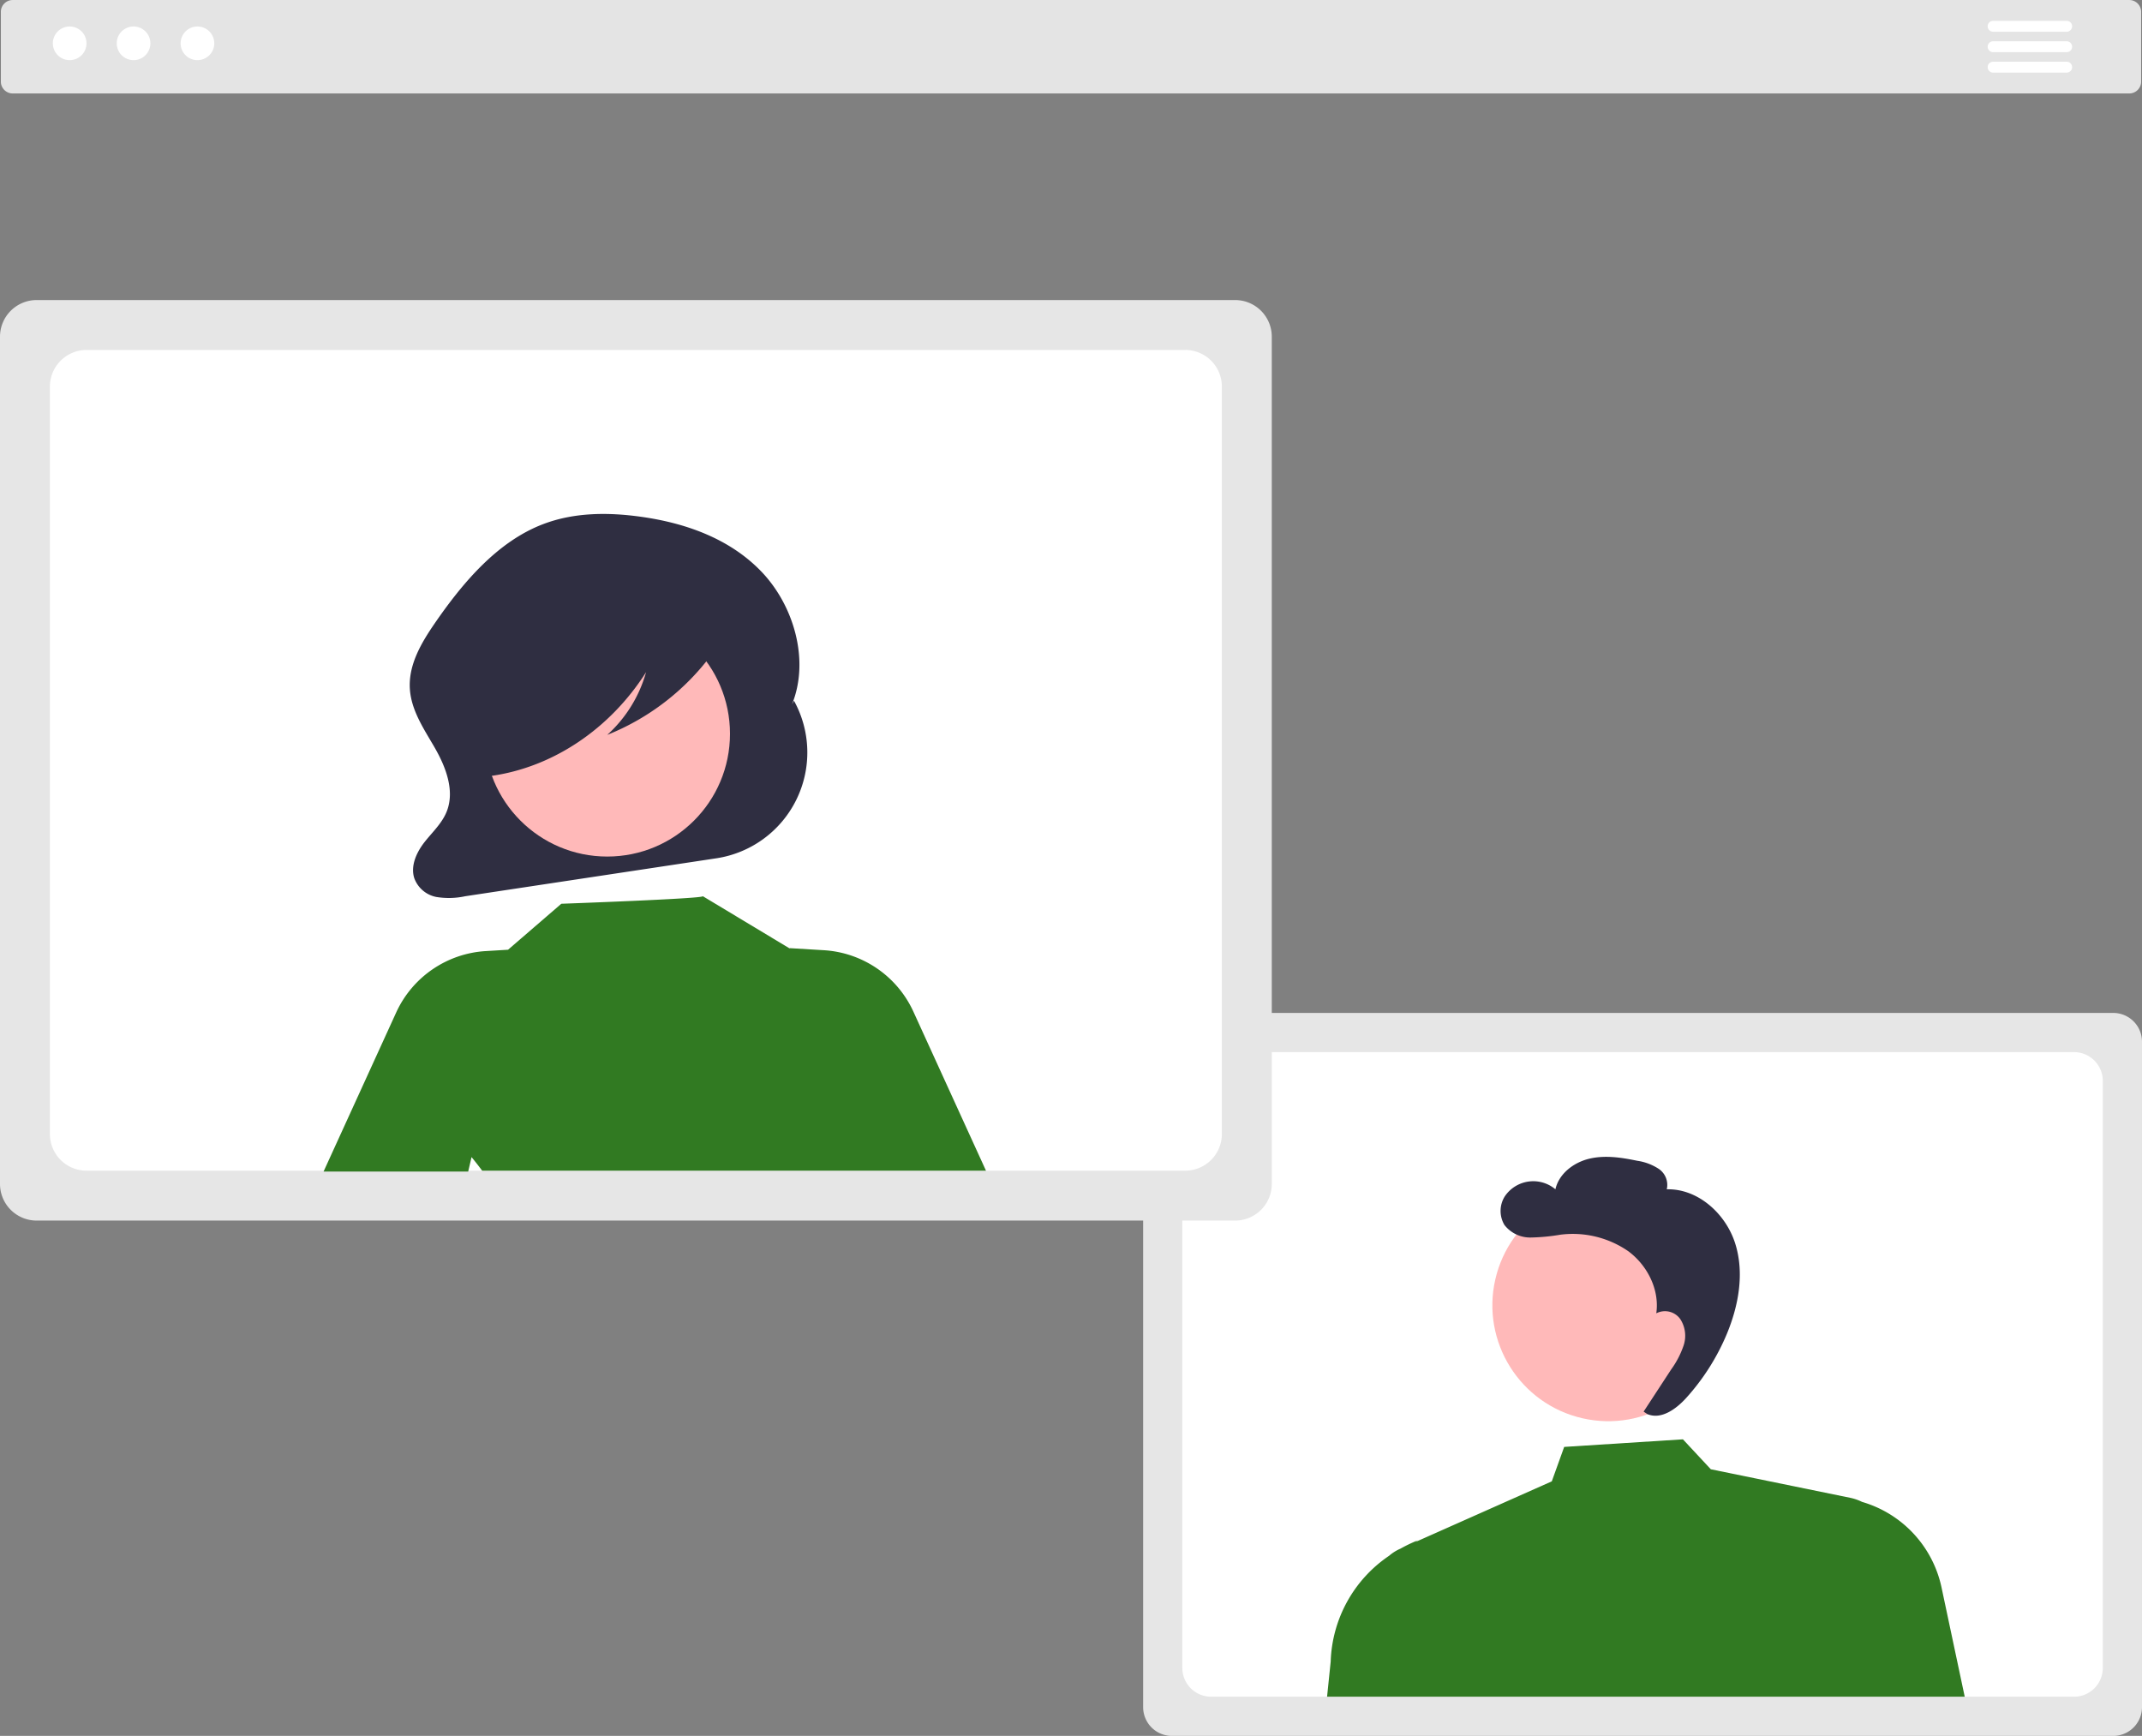
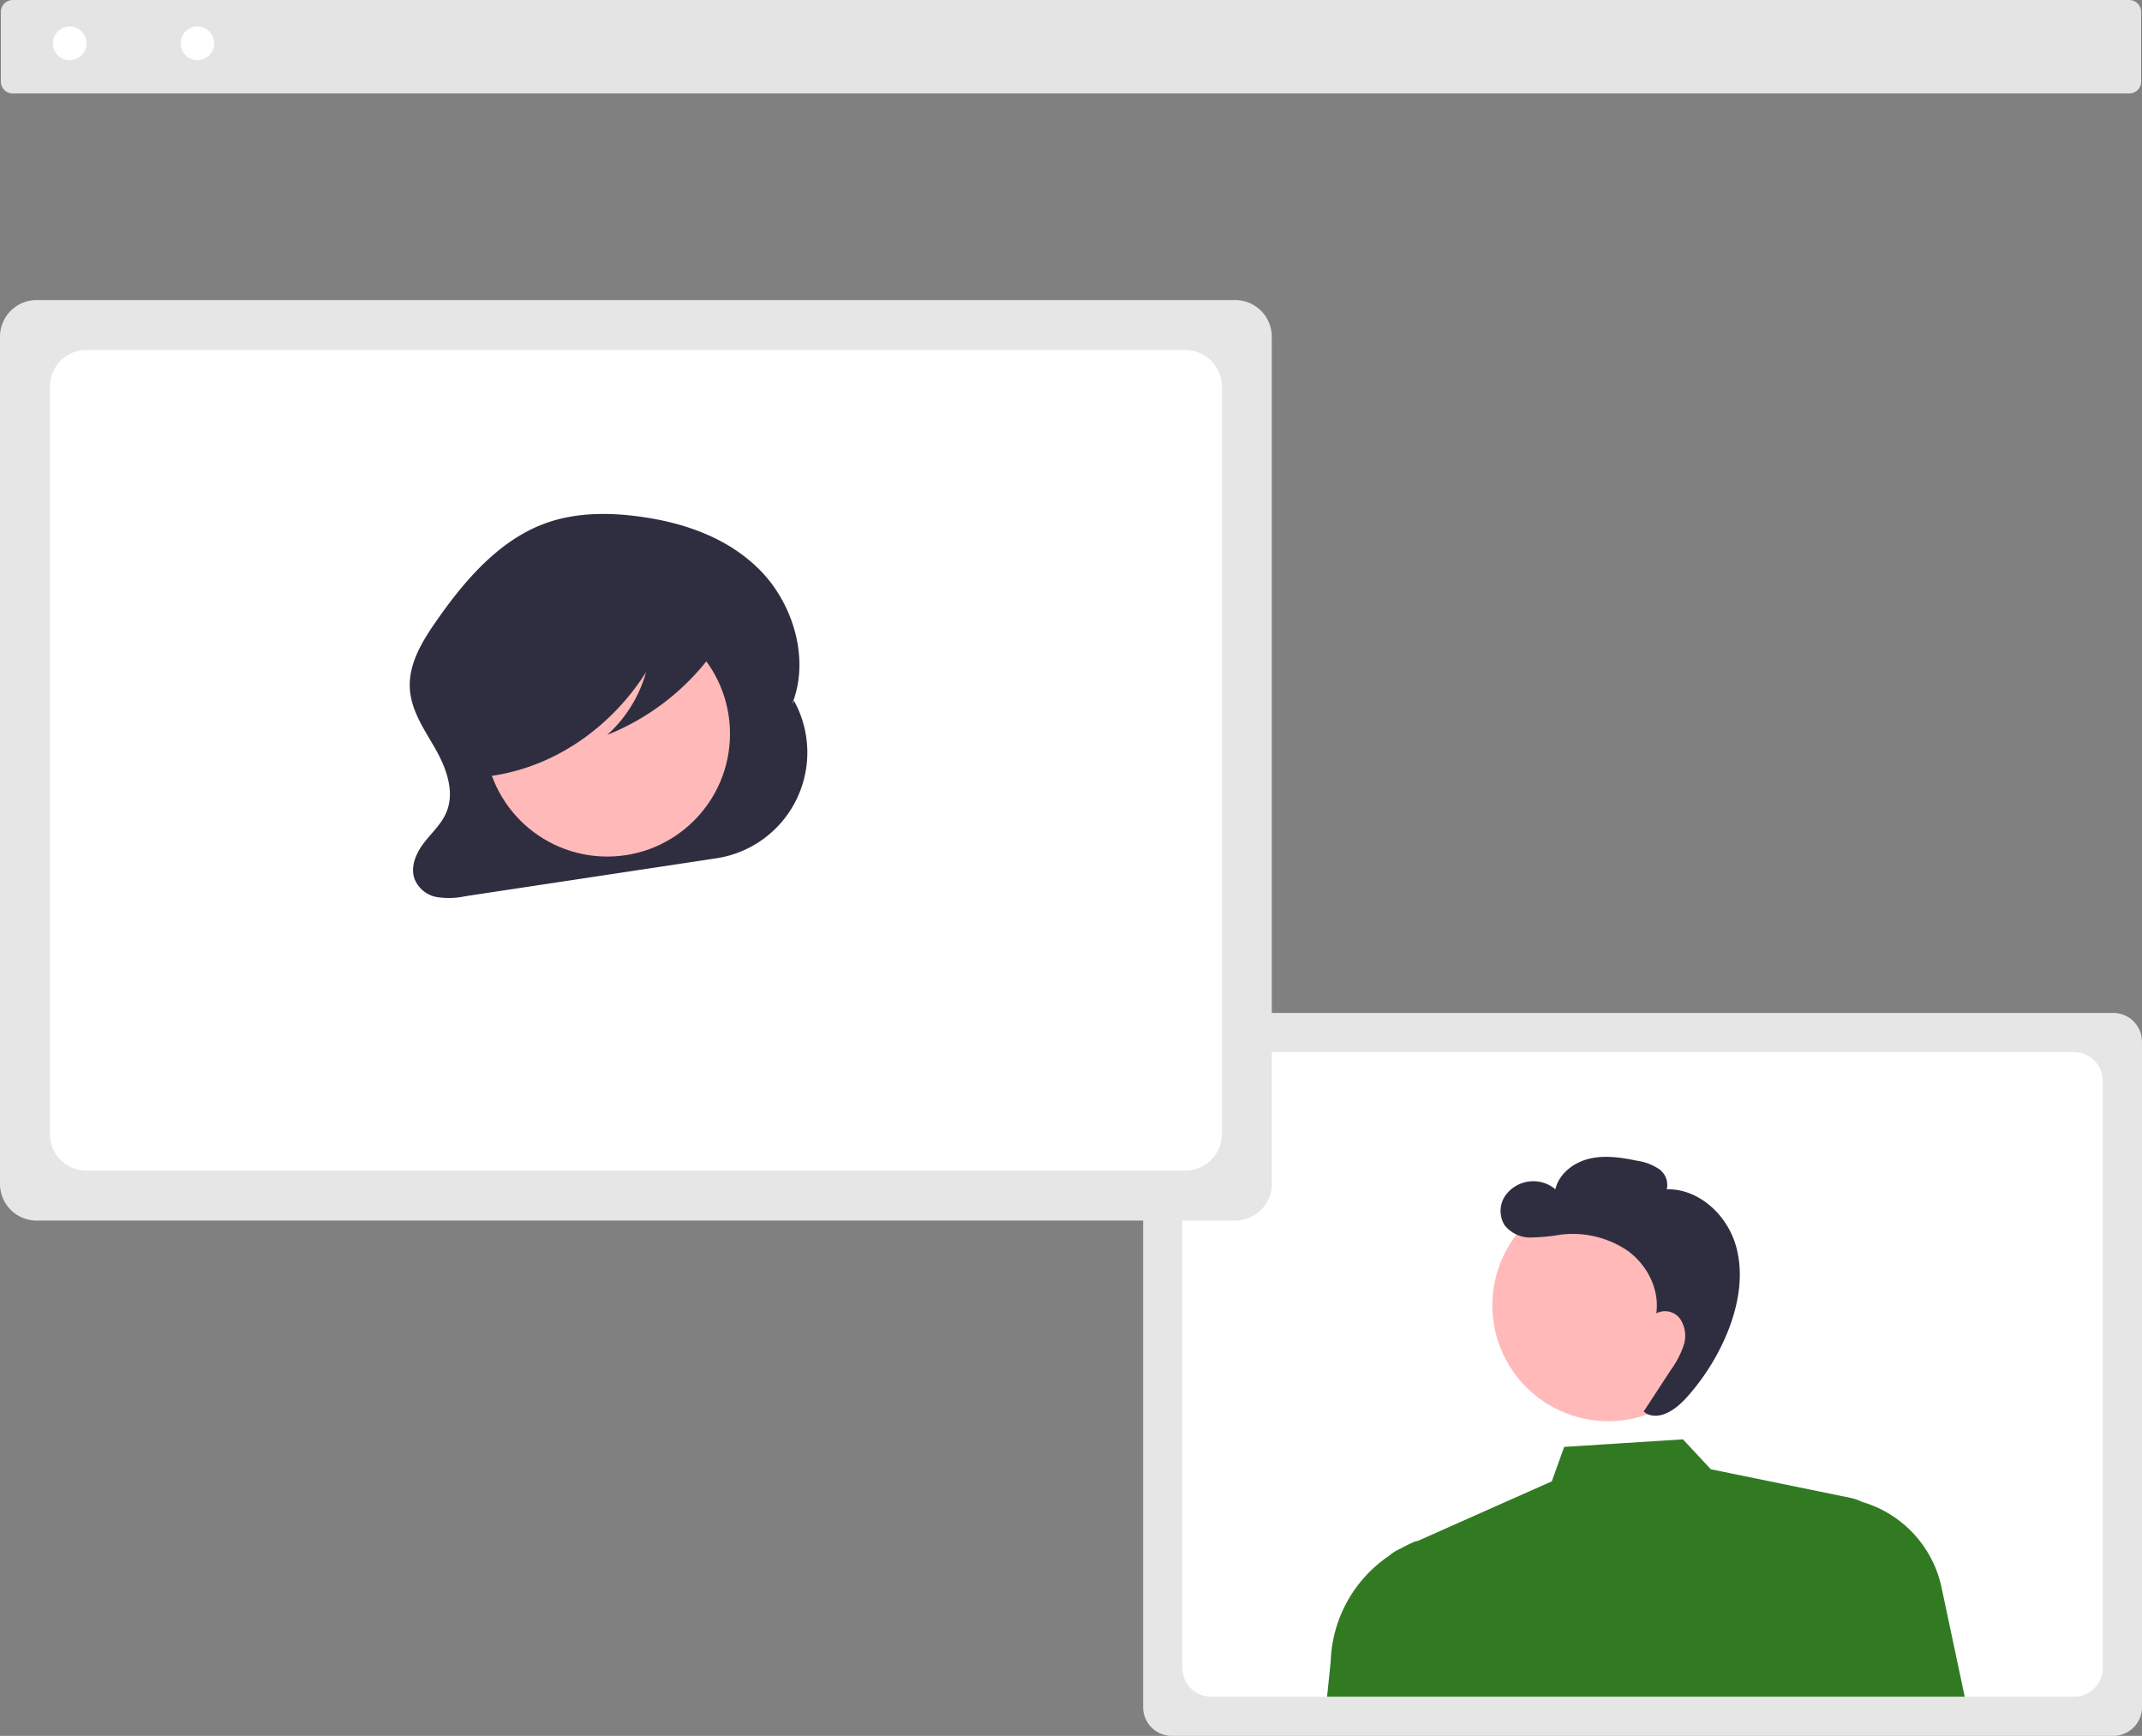
<svg xmlns="http://www.w3.org/2000/svg" id="undraw_remote_meeting_re_abe7" width="473.376" height="383.604" viewBox="0 0 473.376 383.604">
  <rect x="0" y="0" width="473.376" height="383.604" fill="#808080" stroke="none" />
  <path id="パス_427" data-name="パス 427" d="M664.184,141.227H196.429a2.623,2.623,0,0,1-2.62-2.62V123.2a2.623,2.623,0,0,1,2.62-2.62H664.184a2.623,2.623,0,0,1,2.62,2.62v15.412A2.623,2.623,0,0,1,664.184,141.227Z" transform="translate(-193.618 -120.575)" fill="#e4e4e4" />
  <circle id="Ellipse_90" data-name="Ellipse 90" cx="3.72" cy="3.72" r="3.72" transform="translate(11.676 5.854)" fill="#fff" />
-   <circle id="Ellipse_91" data-name="Ellipse 91" cx="3.72" cy="3.72" r="3.72" transform="translate(25.795 5.854)" fill="#fff" />
  <circle id="Ellipse_92" data-name="Ellipse 92" cx="3.72" cy="3.72" r="3.72" transform="translate(39.915 5.854)" fill="#fff" />
  <path id="パス_428" data-name="パス 428" d="M841.776,664.789H633.735a6.359,6.359,0,0,1-6.352-6.352V511.375a6.359,6.359,0,0,1,6.352-6.352h208.04a6.359,6.359,0,0,1,6.352,6.352V658.437a6.359,6.359,0,0,1-6.352,6.352Z" transform="translate(-374.752 -281.185)" fill="#e6e6e6" />
  <path id="パス_429" data-name="パス 429" d="M839.329,519.9H648.613a6.363,6.363,0,0,0-6.355,6.355V655.987a6.363,6.363,0,0,0,6.355,6.355H839.329a6.359,6.359,0,0,0,6.35-6.355V526.252A6.359,6.359,0,0,0,839.329,519.9Z" transform="translate(-380.966 -287.399)" fill="#fff" />
  <circle id="楕円形_19" data-name="楕円形 19" cx="25.611" cy="25.611" r="25.611" transform="translate(324.731 307.676) rotate(-77.07)" fill="#ffb9b9" />
  <path id="パス_430" data-name="パス 430" d="M833,699.624a25.144,25.144,0,0,0-17.57-18.935l-.019-.01a10.963,10.963,0,0,0-2.626-.9l-30.778-6.3-6.166-6.617L749.6,668.538l-2.739,7.611-30.14,13.4.5-.35a31.8,31.8,0,0,0-3.76,1.8l-.153.068a9.761,9.761,0,0,0-2.4,1.528A29.334,29.334,0,0,0,698,715.971l-.8,7.769H838.119Z" transform="translate(-403.92 -348.797)" fill="#317a22" />
  <path id="パス_431" data-name="パス 431" d="M814.879,578.715c-2.1-6.549-8.231-12.079-15.1-11.9a4.283,4.283,0,0,0-1.748-4.5,11.676,11.676,0,0,0-4.784-1.806c-3.479-.725-7.1-1.279-10.563-.462s-6.736,3.3-7.515,6.766a7.593,7.593,0,0,0-11.192,1.57,6.052,6.052,0,0,0-.07,6.318,7.2,7.2,0,0,0,5.75,2.768,43.7,43.7,0,0,0,6.585-.621,21.572,21.572,0,0,1,15.024,3.642c4.24,3.136,6.949,8.513,6.195,13.732a4.145,4.145,0,0,1,5.32,1.3,6.768,6.768,0,0,1,.727,5.783,20.031,20.031,0,0,1-2.766,5.335l-6.079,9.3.83.552c3.057,1.289,6.364-1.121,8.59-3.581a49.607,49.607,0,0,0,8.941-14.069C815.676,592.485,816.975,585.264,814.879,578.715Z" transform="translate(-431.427 -304)" fill="#2f2e41" />
  <path id="パス_432" data-name="パス 432" d="M466.455,437.877H201.57a8.1,8.1,0,0,1-8.088-8.088V242.545a8.1,8.1,0,0,1,8.088-8.088H466.455a8.1,8.1,0,0,1,8.088,8.088V429.789A8.1,8.1,0,0,1,466.455,437.877Z" transform="translate(-193.482 -168.151)" fill="#e6e6e6" />
  <path id="パス_433" data-name="パス 433" d="M463.339,253.4H220.513a8.1,8.1,0,0,0-8.091,8.091V426.67a8.1,8.1,0,0,0,8.091,8.091H463.339a8.1,8.1,0,0,0,8.085-8.091V261.487a8.1,8.1,0,0,0-8.085-8.091Z" transform="translate(-201.394 -176.063)" fill="#fff" />
  <path id="パス_434" data-name="パス 434" d="M433.927,356.921h0l-.448.807c3.986-9.824.361-21.931-6.75-29.339s-17-10.795-26.732-12.138c-7.226-1-14.727-.969-21.6,1.678-9.95,3.833-17.553,12.707-23.9,21.938-2.9,4.222-5.758,9.036-5.469,14.313.268,4.9,3.175,9.053,5.556,13.208s4.369,9.31,2.66,13.845c-1.018,2.7-3.17,4.649-4.916,6.859s-3.182,5.2-2.339,7.972a6.5,6.5,0,0,0,4.846,4.211,17.135,17.135,0,0,0,6.438-.153l55.487-8.383a23.648,23.648,0,0,0,17.165-34.819Z" transform="translate(-258.457 -202.07)" fill="#2f2e41" />
  <circle id="楕円形_20" data-name="楕円形 20" cx="27.128" cy="27.128" r="27.128" transform="translate(107.07 135.027)" fill="#ffb9b9" />
-   <path id="パス_435" data-name="パス 435" d="M446.657,486.242a23.31,23.31,0,0,0-19.789-13.589l-7.561-.458.018.079h0l-19.22-11.562c.473.541-31.263,1.675-31.263,1.675l-11.775,10.159-4.938.3a23.31,23.31,0,0,0-19.789,13.589L316.3,521.564h31.962l.741-3.191q1.21,1.474,2.346,3H462.693Z" transform="translate(-244.793 -262.674)" fill="#317a22" />
  <path id="パス_436" data-name="パス 436" d="M423.5,349.719c-.7-3.7-4.479-5.4-7.716-6.22a74.327,74.327,0,0,0-28.754-1.579c-7,1-14.157,3.2-19.232,8.657a25.866,25.866,0,0,0-6.54,16.658,19.837,19.837,0,0,0,2.374,10.583c1.827,3.092,4.94,5.334,8.154,5.255l.325,1.132c13.62-1.9,26.272-10.372,34.241-22.935a29.383,29.383,0,0,1-8.584,13.868,53.488,53.488,0,0,0,23.089-17.795C422.467,355.2,424.031,352.537,423.5,349.719Z" transform="translate(-263.568 -212.742)" fill="#2f2e41" />
-   <path id="パス_437" data-name="パス 437" d="M965.4,130.894H949.142a1.2,1.2,0,1,1,0-2.409H965.4a1.2,1.2,0,0,1,0,2.409Z" transform="translate(-508.669 -123.88)" fill="#fff" />
-   <path id="パス_438" data-name="パス 438" d="M965.4,138.65H949.142a1.2,1.2,0,1,1,0-2.409H965.4a1.2,1.2,0,0,1,0,2.409Z" transform="translate(-508.669 -127.12)" fill="#fff" />
-   <path id="パス_439" data-name="パス 439" d="M965.4,146.407H949.142a1.2,1.2,0,1,1,0-2.409H965.4a1.2,1.2,0,0,1,0,2.409Z" transform="translate(-508.669 -130.361)" fill="#fff" />
</svg>